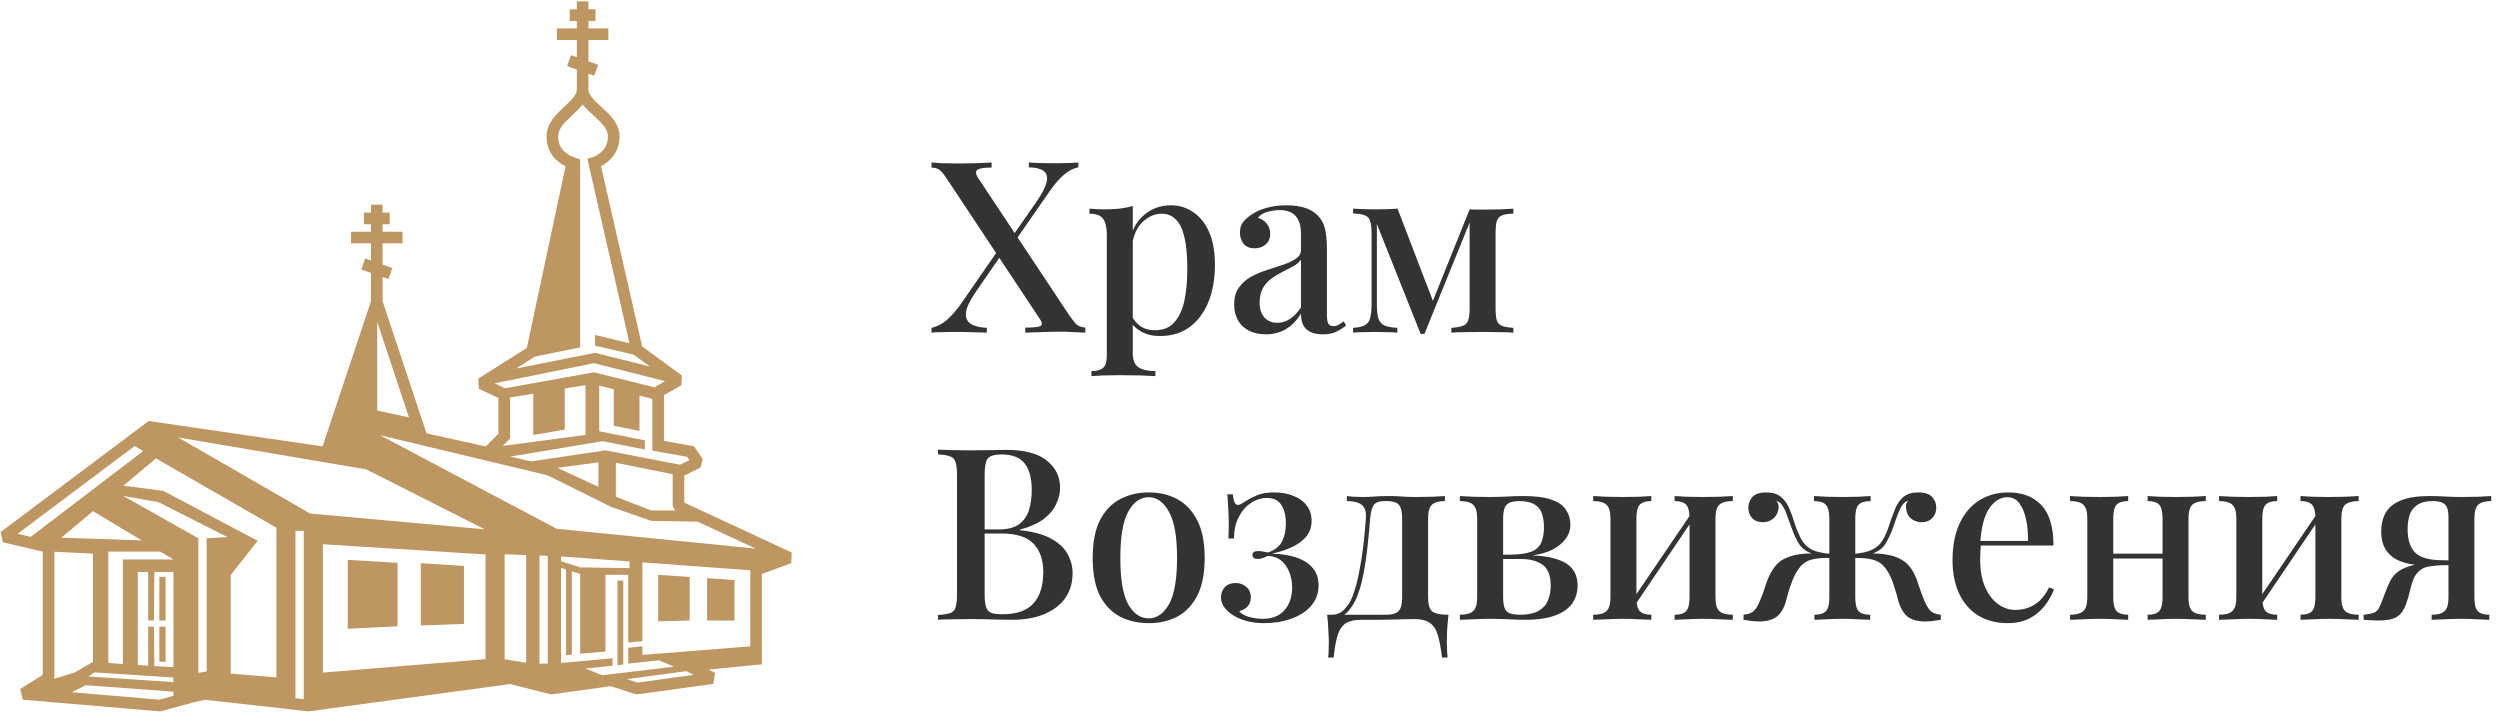
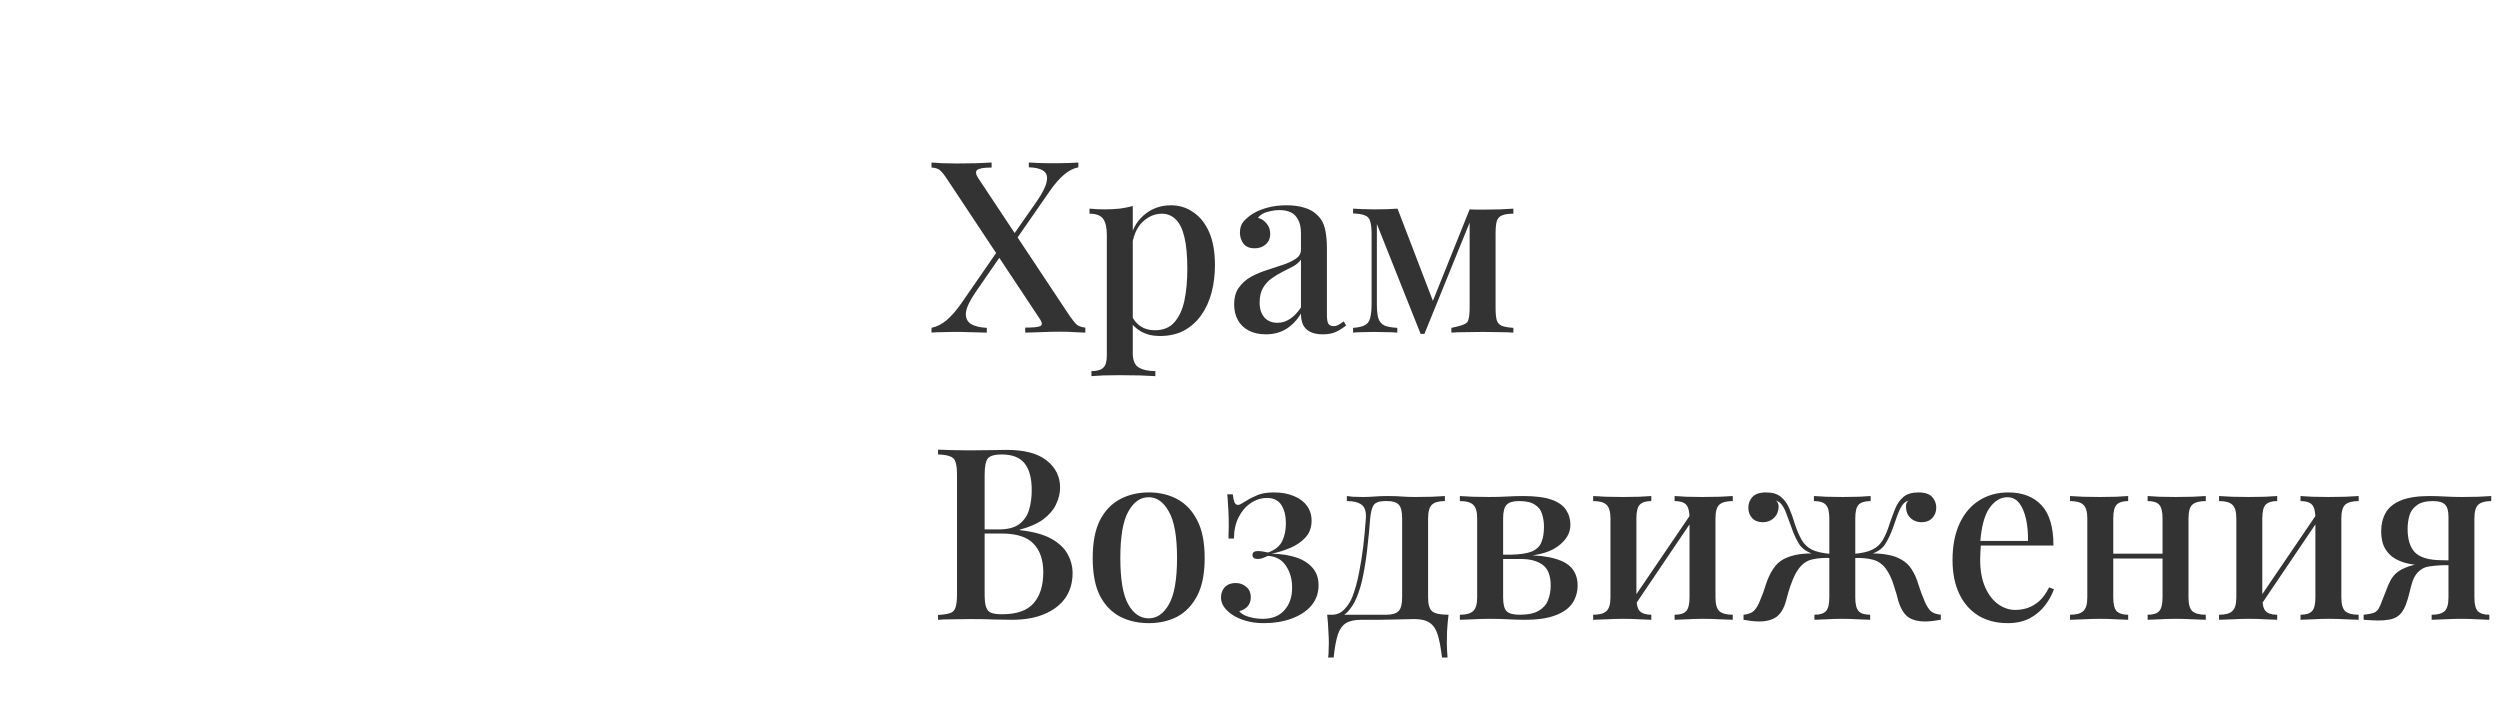
<svg xmlns="http://www.w3.org/2000/svg" width="1306" height="372" viewBox="0 0 1306 372" fill="none">
-   <path d="M518.016 84.896V87.532C513.999 87.532 511.488 87.95 510.484 88.787C509.563 89.54 509.689 90.879 510.86 92.804L558.689 164.862C560.363 167.289 561.702 168.921 562.706 169.758C563.794 170.511 565.217 170.971 566.975 171.139V173.775C565.719 173.691 563.878 173.607 561.451 173.524C559.108 173.356 556.639 173.273 554.045 173.273C550.613 173.273 547.098 173.356 543.5 173.524C539.985 173.607 537.348 173.691 535.591 173.775V171.139C539.608 171.139 542.202 170.887 543.374 170.385C544.546 169.883 544.546 168.712 543.374 166.87L494.917 93.809C493.327 91.382 492.03 89.75 491.026 88.913C490.021 88.076 488.557 87.615 486.632 87.532V84.896C487.971 84.979 489.854 85.105 492.281 85.272C494.792 85.356 497.302 85.398 499.813 85.398C503.412 85.398 506.759 85.356 509.856 85.272C513.036 85.105 515.756 84.979 518.016 84.896ZM523.037 128.331C523.037 128.331 523.121 128.624 523.288 129.21C523.456 129.712 523.623 130.256 523.79 130.842C524.042 131.344 524.167 131.595 524.167 131.595L509.605 152.685C506.508 157.204 504.835 160.803 504.584 163.481C504.416 166.075 505.295 168 507.22 169.255C509.228 170.427 511.99 171.097 515.505 171.264V173.775C514.333 173.691 512.953 173.649 511.362 173.649C509.772 173.566 508.14 173.524 506.467 173.524C504.793 173.44 503.161 173.398 501.571 173.398C500.064 173.398 498.767 173.398 497.679 173.398C495.503 173.398 493.453 173.44 491.528 173.524C489.603 173.524 487.971 173.607 486.632 173.775V171.264C489.394 170.678 492.03 169.339 494.541 167.247C497.051 165.071 499.604 162.142 502.198 158.459L523.037 128.331ZM563.334 84.896V87.406C560.74 87.908 558.229 89.206 555.802 91.298C553.375 93.39 550.99 96.11 548.646 99.458L528.435 128.582C528.435 128.582 528.268 128.038 527.933 126.95C527.682 125.862 527.557 125.318 527.557 125.318L541.491 105.358C544.504 101.006 546.261 97.533 546.763 94.938C547.349 92.344 546.805 90.461 545.131 89.289C543.541 88.118 540.989 87.49 537.474 87.406V84.896C539.064 84.979 540.738 85.063 542.495 85.147C544.253 85.147 545.968 85.189 547.642 85.272C549.4 85.272 550.99 85.272 552.413 85.272C554.672 85.272 556.723 85.23 558.564 85.147C560.489 85.063 562.079 84.979 563.334 84.896ZM591.76 107.618V184.571C591.76 188.253 592.806 190.722 594.898 191.977C596.991 193.233 599.878 193.86 603.56 193.86V196.497C601.636 196.413 598.957 196.287 595.526 196.12C592.095 196.036 588.412 195.995 584.479 195.995C581.717 195.995 578.997 196.036 576.319 196.12C573.641 196.287 571.591 196.413 570.168 196.497V193.86C573.097 193.86 575.148 193.275 576.319 192.103C577.575 191.015 578.202 188.923 578.202 185.826V122.682C578.202 118.916 577.575 116.154 576.319 114.396C575.064 112.555 572.679 111.635 569.164 111.635V108.998C571.842 109.249 574.436 109.375 576.947 109.375C579.709 109.375 582.345 109.249 584.856 108.998C587.366 108.664 589.668 108.203 591.76 107.618ZM611.72 107.241C616.072 107.241 619.964 108.454 623.395 110.881C626.91 113.225 629.672 116.698 631.68 121.301C633.689 125.904 634.693 131.637 634.693 138.499C634.693 143.521 634.107 148.291 632.936 152.81C631.764 157.246 629.965 161.179 627.538 164.611C625.194 167.958 622.223 170.636 618.625 172.645C615.026 174.57 610.758 175.532 605.82 175.532C602.138 175.532 598.874 174.737 596.028 173.147C593.267 171.557 591.3 169.548 590.128 167.121L591.384 165.364C592.471 167.456 593.978 169.172 595.903 170.511C597.911 171.85 600.38 172.519 603.309 172.519C607.661 172.519 611.051 171.139 613.478 168.377C615.988 165.531 617.746 161.723 618.75 156.953C619.755 152.099 620.257 146.617 620.257 140.508C620.257 133.645 619.755 128.122 618.75 123.937C617.746 119.669 616.24 116.572 614.231 114.648C612.222 112.639 609.795 111.635 606.95 111.635C603.184 111.635 599.753 113.141 596.656 116.154C593.643 119.167 591.802 123.686 591.132 129.712L589.877 127.076C590.965 120.799 593.476 115.945 597.409 112.513C601.426 108.998 606.197 107.241 611.72 107.241ZM661.296 174.654C657.781 174.654 654.768 173.984 652.257 172.645C649.747 171.306 647.864 169.465 646.608 167.121C645.353 164.778 644.725 162.1 644.725 159.087C644.725 155.405 645.562 152.434 647.236 150.174C648.91 147.831 651.044 145.948 653.638 144.525C656.316 143.102 659.12 141.931 662.049 141.01C665.062 140.006 667.866 139.085 670.46 138.248C673.138 137.328 675.314 136.281 676.988 135.11C678.745 133.938 679.624 132.39 679.624 130.465V121.929C679.624 118.916 679.122 116.531 678.118 114.773C677.197 112.932 675.9 111.635 674.226 110.881C672.636 110.128 670.711 109.752 668.452 109.752C666.527 109.752 664.476 110.045 662.3 110.63C660.124 111.133 658.409 112.179 657.153 113.769C658.995 114.271 660.501 115.275 661.673 116.782C662.928 118.204 663.556 120.004 663.556 122.18C663.556 124.523 662.761 126.364 661.17 127.703C659.664 129.042 657.739 129.712 655.396 129.712C652.801 129.712 650.877 128.917 649.621 127.327C648.366 125.653 647.738 123.728 647.738 121.552C647.738 119.292 648.282 117.451 649.37 116.028C650.542 114.606 652.048 113.267 653.889 112.011C655.898 110.672 658.451 109.542 661.547 108.622C664.727 107.701 668.242 107.241 672.092 107.241C675.691 107.241 678.787 107.659 681.382 108.496C684.06 109.249 686.278 110.505 688.035 112.262C690.127 114.187 691.508 116.614 692.178 119.543C692.847 122.389 693.182 125.862 693.182 129.963V164.611C693.182 166.703 693.433 168.209 693.935 169.13C694.521 169.967 695.442 170.385 696.697 170.385C697.534 170.385 698.329 170.176 699.082 169.758C699.919 169.339 700.882 168.712 701.97 167.875L703.225 170.009C701.467 171.431 699.668 172.561 697.827 173.398C696.069 174.235 693.81 174.654 691.048 174.654C688.37 174.654 686.194 174.235 684.52 173.398C682.846 172.561 681.591 171.348 680.754 169.758C680.001 168.168 679.624 166.201 679.624 163.857C677.448 167.372 674.854 170.051 671.841 171.892C668.828 173.733 665.313 174.654 661.296 174.654ZM667.322 168.628C669.665 168.628 671.841 167.958 673.85 166.619C675.942 165.28 677.867 163.272 679.624 160.594V135.612C678.704 136.951 677.365 138.123 675.607 139.127C673.85 140.048 671.967 141.01 669.958 142.014C667.949 143.019 666.025 144.19 664.183 145.529C662.426 146.785 660.961 148.417 659.79 150.425C658.618 152.434 658.032 154.986 658.032 158.083C658.032 161.347 658.869 163.941 660.543 165.866C662.217 167.707 664.476 168.628 667.322 168.628ZM790.583 108.998V111.635C787.989 111.635 786.022 111.928 784.683 112.513C783.344 113.016 782.423 114.02 781.921 115.526C781.503 116.949 781.293 119.125 781.293 122.054V160.845C781.293 163.69 781.503 165.866 781.921 167.372C782.423 168.795 783.344 169.758 784.683 170.26C786.022 170.762 787.989 171.097 790.583 171.264V173.775C788.742 173.607 786.398 173.524 783.553 173.524C780.707 173.44 777.778 173.398 774.765 173.398C771.502 173.398 768.363 173.44 765.35 173.524C762.337 173.524 759.952 173.607 758.195 173.775V171.264C760.789 171.097 762.756 170.762 764.095 170.26C765.518 169.758 766.48 168.795 766.982 167.372C767.484 165.866 767.735 163.69 767.735 160.845V116.279L744.135 174.402H742.126L719.279 117.033V158.962C719.279 162.058 719.53 164.485 720.032 166.243C720.618 168 721.664 169.255 723.17 170.009C724.677 170.678 726.936 171.097 729.949 171.264V173.775C728.359 173.607 726.518 173.524 724.426 173.524C722.417 173.44 720.283 173.398 718.023 173.398C716.015 173.398 713.964 173.44 711.872 173.524C709.864 173.524 708.19 173.607 706.851 173.775V171.264C709.529 171.097 711.579 170.636 713.002 169.883C714.425 169.13 715.345 167.875 715.764 166.117C716.266 164.276 716.517 161.807 716.517 158.711V122.305C716.517 119.209 716.266 116.949 715.764 115.526C715.345 114.02 714.425 113.016 713.002 112.513C711.579 111.928 709.529 111.593 706.851 111.509V108.998C708.19 109.082 709.864 109.166 711.872 109.249C713.964 109.333 716.015 109.375 718.023 109.375C722.626 109.375 726.643 109.249 730.075 108.998L749.282 159.087L746.771 161.598L767.735 109.375C768.823 109.375 769.995 109.417 771.25 109.501C772.506 109.501 773.761 109.501 775.017 109.501C778.029 109.501 780.875 109.459 783.553 109.375C786.315 109.208 788.658 109.082 790.583 108.998ZM490.021 234.896C491.946 234.979 494.415 235.063 497.428 235.147C500.525 235.23 503.579 235.272 506.592 235.272C510.609 235.272 514.417 235.23 518.016 235.147C521.698 235.063 524.293 235.021 525.799 235.021C535.172 235.021 542.16 236.862 546.763 240.545C551.45 244.227 553.793 248.956 553.793 254.73C553.793 257.659 553.082 260.589 551.659 263.518C550.32 266.363 548.102 268.958 545.006 271.301C541.909 273.561 537.809 275.36 532.703 276.699V276.95C539.733 277.703 545.257 279.21 549.274 281.469C553.291 283.729 556.137 286.449 557.811 289.629C559.484 292.726 560.321 295.99 560.321 299.421C560.321 304.359 559.066 308.669 556.555 312.351C554.045 315.95 550.404 318.753 545.634 320.762C540.947 322.77 535.298 323.775 528.686 323.775C526.845 323.775 524.042 323.733 520.275 323.649C516.593 323.482 512.116 323.398 506.843 323.398C503.663 323.398 500.525 323.44 497.428 323.524C494.415 323.524 491.946 323.607 490.021 323.775V321.264C492.867 321.097 495.001 320.762 496.424 320.26C497.846 319.758 498.767 318.753 499.185 317.247C499.688 315.741 499.939 313.481 499.939 310.468V248.202C499.939 245.106 499.688 242.846 499.185 241.423C498.767 239.917 497.805 238.913 496.298 238.411C494.875 237.825 492.783 237.49 490.021 237.406V234.896ZM523.163 237.406C519.564 237.406 517.179 238.118 516.007 239.54C514.919 240.963 514.375 243.85 514.375 248.202V310.468C514.375 313.397 514.626 315.615 515.128 317.121C515.631 318.628 516.509 319.632 517.765 320.134C519.104 320.636 521.029 320.887 523.539 320.887C531.072 320.887 536.511 319.004 539.859 315.238C543.29 311.389 545.006 305.949 545.006 298.919C545.006 292.475 543.29 287.495 539.859 283.98C536.511 280.465 530.946 278.708 523.163 278.708H510.986C510.986 278.708 510.986 278.373 510.986 277.703C510.986 276.95 510.986 276.573 510.986 276.573H521.782C526.385 276.573 529.942 275.653 532.452 273.812C534.963 271.887 536.679 269.376 537.599 266.279C538.52 263.099 538.98 259.71 538.98 256.111C538.98 249.918 537.767 245.273 535.34 242.177C532.913 238.996 528.854 237.406 523.163 237.406ZM600.075 257.241C605.682 257.241 610.662 258.413 615.014 260.756C619.366 263.099 622.839 266.782 625.433 271.803C628.027 276.824 629.325 283.394 629.325 291.512C629.325 299.63 628.027 306.2 625.433 311.221C622.839 316.159 619.366 319.799 615.014 322.143C610.662 324.402 605.682 325.532 600.075 325.532C594.551 325.532 589.572 324.402 585.136 322.143C580.701 319.799 577.186 316.159 574.591 311.221C572.08 306.2 570.825 299.63 570.825 291.512C570.825 283.394 572.08 276.824 574.591 271.803C577.186 266.782 580.701 263.099 585.136 260.756C589.572 258.413 594.551 257.241 600.075 257.241ZM600.075 259.752C595.723 259.752 592.166 262.262 589.404 267.284C586.643 272.222 585.262 280.298 585.262 291.512C585.262 302.727 586.643 310.803 589.404 315.741C592.166 320.595 595.723 323.022 600.075 323.022C604.343 323.022 607.858 320.595 610.62 315.741C613.465 310.803 614.888 302.727 614.888 291.512C614.888 280.298 613.465 272.222 610.62 267.284C607.858 262.262 604.343 259.752 600.075 259.752ZM665.592 257.241C669.525 257.241 672.956 257.869 675.886 259.124C678.815 260.296 681.074 261.969 682.665 264.145C684.338 266.321 685.175 268.958 685.175 272.054C685.175 275.569 684.087 278.498 681.911 280.842C679.819 283.101 677.183 284.901 674.003 286.24C670.822 287.579 667.6 288.583 664.336 289.252C669.274 289.336 673.584 290.006 677.267 291.261C680.949 292.516 683.794 294.358 685.803 296.785C687.811 299.128 688.816 302.141 688.816 305.823C688.816 309.84 687.56 313.355 685.05 316.368C682.539 319.297 679.108 321.557 674.756 323.147C670.404 324.737 665.592 325.532 660.319 325.532C656.721 325.532 653.54 325.114 650.778 324.277C648.1 323.524 645.757 322.478 643.749 321.139C641.991 319.967 640.568 318.628 639.48 317.121C638.392 315.615 637.848 313.941 637.848 312.1C637.848 309.924 638.518 308.125 639.857 306.702C641.28 305.279 643.163 304.568 645.506 304.568C647.682 304.568 649.523 305.237 651.03 306.576C652.62 307.832 653.415 309.673 653.415 312.1C653.415 314.025 652.829 315.615 651.657 316.87C650.569 318.042 649.147 318.837 647.389 319.255C648.059 320.343 649.607 321.306 652.034 322.143C654.545 322.896 657.055 323.273 659.566 323.273C664.587 323.273 668.395 321.766 670.99 318.753C673.668 315.741 675.007 311.807 675.007 306.953C675.007 302.517 673.919 298.71 671.743 295.529C669.651 292.349 666.512 290.633 662.328 290.382C661.491 290.801 660.612 291.177 659.692 291.512C658.855 291.847 657.976 292.014 657.055 292.014C655.214 292.014 654.293 291.303 654.293 289.88C654.293 288.541 655.256 287.872 657.181 287.872C658.018 287.872 658.896 287.955 659.817 288.123C660.738 288.29 661.616 288.457 662.453 288.625C666.136 287.286 668.605 285.277 669.86 282.599C671.115 279.921 671.743 276.908 671.743 273.561C671.743 269.46 670.948 266.196 669.358 263.769C667.768 261.342 665.299 260.128 661.951 260.128C658.855 260.128 655.967 261.049 653.289 262.89C650.695 264.648 648.603 267.116 647.012 270.297C645.422 273.477 644.627 277.159 644.627 281.344H641.74C641.907 277.159 641.949 273.602 641.865 270.673C641.782 267.744 641.656 265.275 641.489 263.267C641.405 261.174 641.28 259.501 641.112 258.245H644C644.251 260.086 644.544 261.467 644.878 262.388C645.297 263.308 645.924 263.769 646.761 263.769C647.263 263.769 647.849 263.56 648.519 263.141C649.272 262.723 650.109 262.221 651.03 261.635C652.703 260.547 654.67 259.542 656.93 258.622C659.189 257.701 662.077 257.241 665.592 257.241ZM754.822 259.124V261.76C751.642 261.76 749.382 262.388 748.043 263.643C746.704 264.899 746.034 267.284 746.034 270.799V312.1C746.034 315.615 746.704 318 748.043 319.255C749.466 320.511 752.353 321.139 756.705 321.139C756.37 324.068 756.119 326.871 755.952 329.549C755.868 332.228 755.826 334.278 755.826 335.701C755.826 337.207 755.868 338.63 755.952 339.969C756.035 341.392 756.119 342.563 756.203 343.484H753.316C752.73 338.546 751.977 334.571 751.056 331.558C750.135 328.629 748.713 326.537 746.788 325.281C744.947 324.026 742.268 323.398 738.753 323.398C736.745 323.398 734.862 323.44 733.104 323.524C731.431 323.524 729.589 323.566 727.581 323.649C725.572 323.649 723.271 323.691 720.676 323.775C718.082 323.775 714.944 323.775 711.261 323.775C707.746 323.775 705.026 324.361 703.101 325.532C701.176 326.788 699.754 328.838 698.833 331.684C697.913 334.613 697.201 338.546 696.699 343.484H693.812C693.979 342.563 694.063 341.392 694.063 339.969C694.146 338.63 694.188 337.207 694.188 335.701C694.188 334.278 694.105 332.228 693.937 329.549C693.854 326.871 693.644 324.068 693.31 321.139H724.191C727.204 321.139 729.338 320.511 730.594 319.255C731.849 318 732.477 315.615 732.477 312.1V270.799C732.477 267.284 731.891 264.899 730.719 263.643C729.547 262.388 727.539 261.76 724.693 261.76H723.564C720.634 261.76 718.668 262.43 717.663 263.769C716.743 265.024 716.115 267.367 715.78 270.799C715.446 275.485 714.985 280.339 714.4 285.361C713.897 290.299 713.186 295.111 712.265 299.797C711.429 304.4 710.215 308.585 708.625 312.351C707.537 314.945 706.114 317.247 704.357 319.255C702.683 321.18 700.465 322.352 697.703 322.77L695.695 321.139C698.373 321.139 700.591 320.176 702.348 318.251C704.189 316.326 705.57 314.15 706.491 311.723C707.914 308.041 709.043 303.982 709.88 299.546C710.801 295.111 711.554 290.466 712.14 285.612C712.726 280.674 713.186 275.737 713.521 270.799C713.772 267.284 713.019 264.899 711.261 263.643C709.587 262.388 707.035 261.76 703.603 261.76V259.124C704.273 259.208 705.319 259.333 706.742 259.501C708.248 259.584 710.006 259.626 712.014 259.626C714.023 259.626 716.073 259.542 718.166 259.375C720.258 259.208 722.559 259.124 725.07 259.124C727.748 259.124 730.133 259.208 732.226 259.375C734.318 259.542 736.745 259.626 739.507 259.626C742.352 259.626 745.239 259.584 748.169 259.501C751.098 259.333 753.316 259.208 754.822 259.124ZM795.649 259.124C801.926 259.124 806.864 259.752 810.463 261.007C814.061 262.262 816.614 264.062 818.12 266.405C819.627 268.665 820.38 271.259 820.38 274.188C820.38 278.624 818.037 282.474 813.35 285.738C808.663 289.001 801.508 290.633 791.883 290.633C791.883 290.633 791.674 290.592 791.256 290.508C790.837 290.34 790.377 290.173 789.875 290.006C789.456 289.838 789.247 289.755 789.247 289.755C794.018 289.671 797.658 289.127 800.169 288.123C802.679 287.035 804.353 285.445 805.19 283.352C806.111 281.176 806.571 278.498 806.571 275.318C806.571 272.807 806.236 270.548 805.567 268.539C804.981 266.447 803.726 264.815 801.801 263.643C799.96 262.388 797.198 261.76 793.515 261.76C790.503 261.76 788.368 262.388 787.113 263.643C785.858 264.899 785.23 267.284 785.23 270.799V312.1C785.23 315.699 785.858 318.126 787.113 319.381C788.368 320.553 790.628 321.139 793.892 321.139C798.244 321.139 801.592 320.427 803.935 319.004C806.278 317.582 807.868 315.741 808.705 313.481C809.626 311.138 810.086 308.627 810.086 305.949C810.086 300.676 808.663 297.036 805.818 295.027C803.056 293.019 799.29 292.014 794.52 292.014H776.945C776.945 292.014 776.945 291.638 776.945 290.884C776.945 290.131 776.945 289.755 776.945 289.755H794.645L796.026 290.006C802.889 290.006 808.37 290.633 812.471 291.889C816.572 293.06 819.543 294.818 821.384 297.161C823.225 299.505 824.146 302.392 824.146 305.823C824.146 309.171 823.267 312.226 821.51 314.987C819.752 317.665 816.823 319.799 812.722 321.39C808.705 322.98 803.307 323.775 796.528 323.775C793.934 323.775 791.088 323.691 787.992 323.524C784.895 323.356 781.673 323.273 778.326 323.273C775.564 323.273 772.635 323.356 769.538 323.524C766.442 323.607 764.14 323.691 762.634 323.775V321.139C765.898 321.139 768.199 320.511 769.538 319.255C770.961 318 771.672 315.615 771.672 312.1V270.799C771.672 267.284 770.961 264.899 769.538 263.643C768.199 262.388 765.898 261.76 762.634 261.76V259.124C764.14 259.208 766.4 259.333 769.413 259.501C772.425 259.584 775.313 259.626 778.075 259.626C781.338 259.626 784.477 259.542 787.49 259.375C790.586 259.208 793.306 259.124 795.649 259.124ZM905.203 259.124V261.76C901.939 261.76 899.596 262.388 898.173 263.643C896.834 264.899 896.164 267.284 896.164 270.799V312.1C896.164 315.615 896.834 318 898.173 319.255C899.596 320.511 901.939 321.139 905.203 321.139V323.775C903.78 323.691 901.562 323.607 898.549 323.524C895.537 323.356 892.566 323.273 889.636 323.273C886.791 323.273 883.945 323.356 881.1 323.524C878.338 323.607 876.246 323.691 874.823 323.775V321.139C877.669 321.139 879.677 320.511 880.849 319.255C882.021 318 882.606 315.615 882.606 312.1V270.799C882.606 267.284 882.021 264.899 880.849 263.643C879.677 262.388 877.669 261.76 874.823 261.76V259.124C876.246 259.208 878.296 259.333 880.974 259.501C883.736 259.584 886.54 259.626 889.385 259.626C892.314 259.626 895.285 259.584 898.298 259.501C901.395 259.333 903.696 259.208 905.203 259.124ZM862.646 259.124V261.76C859.884 261.76 857.876 262.388 856.621 263.643C855.449 264.899 854.863 267.284 854.863 270.799V312.1C854.863 315.615 855.449 318 856.621 319.255C857.876 320.511 859.884 321.139 862.646 321.139V323.775C861.307 323.691 859.257 323.607 856.495 323.524C853.817 323.356 851.013 323.273 848.084 323.273C845.239 323.273 842.268 323.356 839.171 323.524C836.075 323.607 833.773 323.691 832.267 323.775V321.139C835.531 321.139 837.832 320.511 839.171 319.255C840.594 318 841.305 315.615 841.305 312.1V270.799C841.305 267.284 840.594 264.899 839.171 263.643C837.832 262.388 835.531 261.76 832.267 261.76V259.124C833.773 259.208 836.033 259.333 839.046 259.501C842.058 259.584 844.988 259.626 847.833 259.626C850.762 259.626 853.608 259.584 856.369 259.501C859.215 259.333 861.307 259.208 862.646 259.124ZM883.987 267.535L885.996 268.916L853.106 317.624L850.971 316.117L883.987 267.535ZM1002.08 257.241C1005.52 257.241 1007.94 258.036 1009.36 259.626C1010.79 261.216 1011.5 263.057 1011.5 265.15C1011.5 267.409 1010.79 269.25 1009.36 270.673C1008.03 272.096 1006.18 272.807 1003.84 272.807C1002.33 272.807 1000.95 272.473 999.699 271.803C998.443 271.134 997.439 270.171 996.686 268.916C996.016 267.66 995.682 266.154 995.682 264.396C995.682 263.894 995.765 263.392 995.933 262.89C996.184 262.304 996.56 261.844 997.062 261.509C995.723 261.844 994.594 262.681 993.673 264.02C992.836 265.275 992.041 266.907 991.288 268.916C990.618 270.841 989.823 273.1 988.903 275.695C987.731 278.959 986.35 281.846 984.76 284.357C983.17 286.784 980.534 288.541 976.851 289.629L976.726 289.127C980.073 289.043 983.086 289.252 985.764 289.755C988.526 290.173 990.995 291.01 993.171 292.265C995.347 293.437 997.146 295.111 998.569 297.287C1000.08 299.546 1001.29 302.266 1002.21 305.447C1003.21 308.543 1004.3 311.472 1005.47 314.234C1006.39 316.326 1007.4 317.958 1008.49 319.13C1009.66 320.218 1011.46 320.887 1013.88 321.139V323.775C1012.46 324.026 1011.04 324.235 1009.62 324.402C1008.28 324.57 1006.98 324.654 1005.72 324.654C1001.87 324.654 998.862 323.858 996.686 322.268C994.51 320.595 992.836 317.791 991.664 313.857C991.162 311.682 990.367 308.962 989.279 305.698C988.275 302.35 986.894 299.463 985.137 297.036C983.295 294.609 981.036 293.06 978.358 292.391C975.68 291.638 972.248 291.345 968.064 291.512V289.378C972.416 289.043 975.763 288.29 978.107 287.118C980.534 285.947 982.375 284.231 983.63 281.971C984.969 279.712 986.141 276.908 987.145 273.561C988.066 270.882 989.028 268.288 990.032 265.777C991.037 263.267 992.459 261.216 994.301 259.626C996.226 258.036 998.82 257.241 1002.08 257.241ZM922.62 257.241C925.967 257.241 928.562 258.036 930.403 259.626C932.328 261.216 933.793 263.267 934.797 265.777C935.885 268.288 936.805 270.882 937.559 273.561C938.647 276.824 939.818 279.586 941.074 281.846C942.329 284.106 944.128 285.863 946.472 287.118C948.899 288.29 952.288 289.043 956.64 289.378V291.512C952.79 291.345 949.443 291.596 946.597 292.265C943.835 292.935 941.534 294.525 939.693 297.036C938.521 298.626 937.475 300.551 936.554 302.81C935.634 305.07 934.881 307.204 934.295 309.213C933.793 311.221 933.374 312.769 933.039 313.857C931.951 317.791 930.278 320.595 928.018 322.268C925.758 323.858 922.745 324.654 918.979 324.654C917.724 324.654 916.385 324.57 914.962 324.402C913.623 324.235 912.242 324.026 910.82 323.775V321.139C913.247 320.887 915.046 320.218 916.218 319.13C917.389 317.958 918.394 316.326 919.23 314.234C920.486 311.389 921.574 308.418 922.494 305.321C923.499 302.225 924.754 299.546 926.26 297.287C927.767 294.943 929.65 293.186 931.91 292.014C934.253 290.843 936.764 290.048 939.442 289.629C942.203 289.211 945.049 289.043 947.978 289.127V289.629C944.212 288.541 941.534 286.784 939.944 284.357C938.354 281.846 937.015 278.959 935.927 275.695C935.006 273.184 934.169 270.924 933.416 268.916C932.746 266.907 931.951 265.275 931.031 264.02C930.194 262.681 929.064 261.844 927.641 261.509C928.227 261.844 928.604 262.304 928.771 262.89C929.022 263.392 929.148 263.894 929.148 264.396C929.148 266.154 928.771 267.66 928.018 268.916C927.265 270.171 926.26 271.134 925.005 271.803C923.75 272.473 922.369 272.807 920.862 272.807C918.519 272.807 916.678 272.096 915.339 270.673C914 269.25 913.33 267.409 913.33 265.15C913.33 263.057 914.042 261.216 915.464 259.626C916.887 258.036 919.272 257.241 922.62 257.241ZM977.228 259.124V261.76C974.299 261.76 972.206 262.388 970.951 263.643C969.779 264.899 969.194 267.284 969.194 270.799V312.1C969.194 315.615 969.779 318 970.951 319.255C972.123 320.511 974.131 321.139 976.977 321.139V323.775C975.554 323.691 973.42 323.607 970.574 323.524C967.813 323.356 965.051 323.273 962.289 323.273C959.611 323.273 956.849 323.356 954.004 323.524C951.242 323.607 949.192 323.691 947.853 323.775V321.139C950.698 321.139 952.707 320.511 953.878 319.255C955.05 318 955.636 315.615 955.636 312.1V270.799C955.636 267.284 955.008 264.899 953.753 263.643C952.581 262.388 950.531 261.76 947.601 261.76V259.124C949.024 259.208 951.158 259.333 954.004 259.501C956.933 259.584 959.778 259.626 962.54 259.626C965.386 259.626 968.189 259.584 970.951 259.501C973.713 259.333 975.805 259.208 977.228 259.124ZM1049.13 257.241C1056.49 257.241 1062.27 259.459 1066.45 263.894C1070.64 268.33 1072.73 275.36 1072.73 284.984H1029.42L1029.17 282.599H1059.42C1059.51 278.498 1059.17 274.732 1058.42 271.301C1057.66 267.786 1056.49 264.982 1054.9 262.89C1053.31 260.798 1051.22 259.752 1048.63 259.752C1045.03 259.752 1041.89 261.677 1039.21 265.526C1036.62 269.292 1035.03 275.36 1034.44 283.729L1034.82 284.357C1034.73 285.528 1034.65 286.825 1034.57 288.248C1034.48 289.587 1034.44 290.926 1034.44 292.265C1034.44 298.04 1035.32 302.894 1037.08 306.827C1038.83 310.761 1041.14 313.732 1043.98 315.741C1046.83 317.665 1049.71 318.628 1052.64 318.628C1054.9 318.628 1057.08 318.293 1059.17 317.624C1061.35 316.87 1063.4 315.657 1065.32 313.983C1067.25 312.226 1068.96 309.84 1070.47 306.827L1072.98 307.832C1071.98 310.677 1070.43 313.481 1068.34 316.243C1066.24 319.004 1063.56 321.264 1060.3 323.022C1057.04 324.695 1053.23 325.532 1048.88 325.532C1043.02 325.532 1037.91 324.235 1033.56 321.641C1029.21 318.963 1025.86 315.155 1023.52 310.217C1021.18 305.279 1020 299.421 1020 292.642C1020 285.194 1021.22 278.833 1023.64 273.561C1026.07 268.288 1029.46 264.271 1033.81 261.509C1038.25 258.664 1043.35 257.241 1049.13 257.241ZM1152.3 259.124V261.76C1149.04 261.76 1146.7 262.388 1145.27 263.643C1143.93 264.899 1143.27 267.284 1143.27 270.799V312.1C1143.27 315.615 1143.93 318 1145.27 319.255C1146.7 320.511 1149.04 321.139 1152.3 321.139V323.775C1150.88 323.691 1148.66 323.607 1145.65 323.524C1142.64 323.356 1139.67 323.273 1136.74 323.273C1133.89 323.273 1131.05 323.356 1128.2 323.524C1125.44 323.607 1123.35 323.691 1121.92 323.775V321.139C1124.77 321.139 1126.78 320.511 1127.95 319.255C1129.12 318 1129.71 315.615 1129.71 312.1V270.799C1129.71 267.284 1129.12 264.899 1127.95 263.643C1126.78 262.388 1124.77 261.76 1121.92 261.76V259.124C1123.35 259.208 1125.4 259.333 1128.08 259.501C1130.84 259.584 1133.64 259.626 1136.49 259.626C1139.42 259.626 1142.39 259.584 1145.4 259.501C1148.5 259.333 1150.8 259.208 1152.3 259.124ZM1111.76 259.124V261.76C1108.99 261.76 1106.99 262.388 1105.73 263.643C1104.56 264.899 1103.97 267.284 1103.97 270.799V312.1C1103.97 315.615 1104.56 318 1105.73 319.255C1106.99 320.511 1108.99 321.139 1111.76 321.139V323.775C1110.42 323.691 1108.37 323.607 1105.6 323.524C1102.93 323.356 1100.12 323.273 1097.19 323.273C1094.35 323.273 1091.38 323.356 1088.28 323.524C1085.18 323.607 1082.88 323.691 1081.38 323.775V321.139C1084.64 321.139 1086.94 320.511 1088.28 319.255C1089.7 318 1090.41 315.615 1090.41 312.1V270.799C1090.41 267.284 1089.7 264.899 1088.28 263.643C1086.94 262.388 1084.64 261.76 1081.38 261.76V259.124C1082.88 259.208 1085.14 259.333 1088.16 259.501C1091.17 259.584 1094.1 259.626 1096.94 259.626C1099.87 259.626 1102.72 259.584 1105.48 259.501C1108.32 259.333 1110.42 259.208 1111.76 259.124ZM1134.23 289.252V291.763H1098.83V289.252H1134.23ZM1232.16 259.124V261.76C1228.9 261.76 1226.55 262.388 1225.13 263.643C1223.79 264.899 1223.12 267.284 1223.12 270.799V312.1C1223.12 315.615 1223.79 318 1225.13 319.255C1226.55 320.511 1228.9 321.139 1232.16 321.139V323.775C1230.74 323.691 1228.52 323.607 1225.51 323.524C1222.49 323.356 1219.52 323.273 1216.59 323.273C1213.75 323.273 1210.9 323.356 1208.06 323.524C1205.29 323.607 1203.2 323.691 1201.78 323.775V321.139C1204.63 321.139 1206.63 320.511 1207.81 319.255C1208.98 318 1209.56 315.615 1209.56 312.1V270.799C1209.56 267.284 1208.98 264.899 1207.81 263.643C1206.63 262.388 1204.63 261.76 1201.78 261.76V259.124C1203.2 259.208 1205.25 259.333 1207.93 259.501C1210.69 259.584 1213.5 259.626 1216.34 259.626C1219.27 259.626 1222.24 259.584 1225.25 259.501C1228.35 259.333 1230.65 259.208 1232.16 259.124ZM1189.6 259.124V261.76C1186.84 261.76 1184.83 262.388 1183.58 263.643C1182.41 264.899 1181.82 267.284 1181.82 270.799V312.1C1181.82 315.615 1182.41 318 1183.58 319.255C1184.83 320.511 1186.84 321.139 1189.6 321.139V323.775C1188.26 323.691 1186.21 323.607 1183.45 323.524C1180.77 323.356 1177.97 323.273 1175.04 323.273C1172.2 323.273 1169.22 323.356 1166.13 323.524C1163.03 323.607 1160.73 323.691 1159.22 323.775V321.139C1162.49 321.139 1164.79 320.511 1166.13 319.255C1167.55 318 1168.26 315.615 1168.26 312.1V270.799C1168.26 267.284 1167.55 264.899 1166.13 263.643C1164.79 262.388 1162.49 261.76 1159.22 261.76V259.124C1160.73 259.208 1162.99 259.333 1166 259.501C1169.01 259.584 1171.94 259.626 1174.79 259.626C1177.72 259.626 1180.56 259.584 1183.33 259.501C1186.17 259.333 1188.26 259.208 1189.6 259.124ZM1210.94 267.535L1212.95 268.916L1180.06 317.624L1177.93 316.117L1210.94 267.535ZM1301.42 259.124V261.76C1298.33 261.76 1296.07 262.388 1294.64 263.643C1293.3 264.899 1292.63 267.284 1292.63 270.799V312.1C1292.63 315.615 1293.22 318 1294.39 319.255C1295.65 320.511 1297.66 321.139 1300.42 321.139V323.775C1299.08 323.691 1297.03 323.607 1294.27 323.524C1291.59 323.356 1288.79 323.273 1285.86 323.273C1283.01 323.273 1280.08 323.356 1277.07 323.524C1274.06 323.607 1271.8 323.691 1270.29 323.775V321.139C1273.47 321.139 1275.73 320.511 1277.07 319.255C1278.41 318 1279.08 315.615 1279.08 312.1V269.92C1279.08 266.907 1278.49 264.815 1277.32 263.643C1276.15 262.388 1274.06 261.76 1271.04 261.76C1267.36 261.76 1264.56 262.472 1262.63 263.894C1260.71 265.233 1259.41 266.991 1258.74 269.167C1258.07 271.343 1257.74 273.728 1257.74 276.322C1257.74 281.762 1258.99 285.821 1261.5 288.499C1264.1 291.177 1268.62 292.558 1275.06 292.642C1276.98 292.726 1278.91 292.767 1280.83 292.767C1282.84 292.767 1284.77 292.767 1286.61 292.767L1286.86 295.153C1282.76 295.153 1279.16 295.195 1276.06 295.278C1273.05 295.362 1270.62 295.404 1268.78 295.404C1263.51 295.404 1259.24 294.902 1255.98 293.897C1252.71 292.893 1250.2 291.512 1248.45 289.755C1246.69 287.997 1245.48 286.072 1244.81 283.98C1244.22 281.888 1243.93 279.754 1243.93 277.578C1243.93 273.979 1244.68 270.799 1246.19 268.037C1247.69 265.275 1250.29 263.099 1253.97 261.509C1257.74 259.919 1262.84 259.124 1269.29 259.124C1271.8 259.124 1274.43 259.208 1277.19 259.375C1280.04 259.542 1283.01 259.626 1286.11 259.626C1288.95 259.626 1291.84 259.584 1294.77 259.501C1297.78 259.333 1300 259.208 1301.42 259.124ZM1275.56 294.023V295.278C1273.39 295.362 1271.21 295.571 1269.03 295.906C1266.94 296.157 1265.1 297.036 1263.51 298.542C1262.26 299.714 1261.25 301.262 1260.5 303.187C1259.83 305.112 1259.24 307.204 1258.74 309.464C1258.24 311.64 1257.57 313.857 1256.73 316.117C1255.64 318.963 1254.1 321.013 1252.09 322.268C1250.08 323.524 1246.81 324.151 1242.3 324.151C1241.21 324.151 1240.04 324.11 1238.78 324.026C1237.52 323.942 1236.19 323.858 1234.76 323.775V321.139C1237.11 320.887 1238.86 320.553 1240.04 320.134C1241.21 319.632 1242.04 318.921 1242.55 318C1243.13 316.996 1243.72 315.699 1244.3 314.109C1245.64 310.677 1246.69 307.999 1247.44 306.074C1248.28 304.066 1249.12 302.517 1249.95 301.429C1250.79 300.258 1251.84 299.253 1253.09 298.417C1254.01 297.747 1255.1 297.161 1256.36 296.659C1257.61 296.073 1259.12 295.571 1260.87 295.153C1262.63 294.734 1264.72 294.441 1267.15 294.274C1269.58 294.023 1272.38 293.939 1275.56 294.023Z" fill="#333333" />
+   <path d="M518.016 84.896V87.532C513.999 87.532 511.488 87.95 510.484 88.787C509.563 89.54 509.689 90.879 510.86 92.804L558.689 164.862C560.363 167.289 561.702 168.921 562.706 169.758C563.794 170.511 565.217 170.971 566.975 171.139V173.775C565.719 173.691 563.878 173.607 561.451 173.524C559.108 173.356 556.639 173.273 554.045 173.273C550.613 173.273 547.098 173.356 543.5 173.524C539.985 173.607 537.348 173.691 535.591 173.775V171.139C539.608 171.139 542.202 170.887 543.374 170.385C544.546 169.883 544.546 168.712 543.374 166.87L494.917 93.809C493.327 91.382 492.03 89.75 491.026 88.913C490.021 88.076 488.557 87.615 486.632 87.532V84.896C487.971 84.979 489.854 85.105 492.281 85.272C494.792 85.356 497.302 85.398 499.813 85.398C503.412 85.398 506.759 85.356 509.856 85.272C513.036 85.105 515.756 84.979 518.016 84.896ZM523.037 128.331C523.037 128.331 523.121 128.624 523.288 129.21C523.456 129.712 523.623 130.256 523.79 130.842C524.042 131.344 524.167 131.595 524.167 131.595L509.605 152.685C506.508 157.204 504.835 160.803 504.584 163.481C504.416 166.075 505.295 168 507.22 169.255C509.228 170.427 511.99 171.097 515.505 171.264V173.775C514.333 173.691 512.953 173.649 511.362 173.649C509.772 173.566 508.14 173.524 506.467 173.524C504.793 173.44 503.161 173.398 501.571 173.398C500.064 173.398 498.767 173.398 497.679 173.398C495.503 173.398 493.453 173.44 491.528 173.524C489.603 173.524 487.971 173.607 486.632 173.775V171.264C489.394 170.678 492.03 169.339 494.541 167.247C497.051 165.071 499.604 162.142 502.198 158.459L523.037 128.331ZM563.334 84.896V87.406C560.74 87.908 558.229 89.206 555.802 91.298C553.375 93.39 550.99 96.11 548.646 99.458L528.435 128.582C528.435 128.582 528.268 128.038 527.933 126.95C527.682 125.862 527.557 125.318 527.557 125.318L541.491 105.358C544.504 101.006 546.261 97.533 546.763 94.938C547.349 92.344 546.805 90.461 545.131 89.289C543.541 88.118 540.989 87.49 537.474 87.406V84.896C539.064 84.979 540.738 85.063 542.495 85.147C544.253 85.147 545.968 85.189 547.642 85.272C549.4 85.272 550.99 85.272 552.413 85.272C554.672 85.272 556.723 85.23 558.564 85.147C560.489 85.063 562.079 84.979 563.334 84.896ZM591.76 107.618V184.571C591.76 188.253 592.806 190.722 594.898 191.977C596.991 193.233 599.878 193.86 603.56 193.86V196.497C601.636 196.413 598.957 196.287 595.526 196.12C592.095 196.036 588.412 195.995 584.479 195.995C581.717 195.995 578.997 196.036 576.319 196.12C573.641 196.287 571.591 196.413 570.168 196.497V193.86C573.097 193.86 575.148 193.275 576.319 192.103C577.575 191.015 578.202 188.923 578.202 185.826V122.682C578.202 118.916 577.575 116.154 576.319 114.396C575.064 112.555 572.679 111.635 569.164 111.635V108.998C571.842 109.249 574.436 109.375 576.947 109.375C579.709 109.375 582.345 109.249 584.856 108.998C587.366 108.664 589.668 108.203 591.76 107.618ZM611.72 107.241C616.072 107.241 619.964 108.454 623.395 110.881C626.91 113.225 629.672 116.698 631.68 121.301C633.689 125.904 634.693 131.637 634.693 138.499C634.693 143.521 634.107 148.291 632.936 152.81C631.764 157.246 629.965 161.179 627.538 164.611C625.194 167.958 622.223 170.636 618.625 172.645C615.026 174.57 610.758 175.532 605.82 175.532C602.138 175.532 598.874 174.737 596.028 173.147C593.267 171.557 591.3 169.548 590.128 167.121L591.384 165.364C592.471 167.456 593.978 169.172 595.903 170.511C597.911 171.85 600.38 172.519 603.309 172.519C607.661 172.519 611.051 171.139 613.478 168.377C615.988 165.531 617.746 161.723 618.75 156.953C619.755 152.099 620.257 146.617 620.257 140.508C620.257 133.645 619.755 128.122 618.75 123.937C617.746 119.669 616.24 116.572 614.231 114.648C612.222 112.639 609.795 111.635 606.95 111.635C603.184 111.635 599.753 113.141 596.656 116.154C593.643 119.167 591.802 123.686 591.132 129.712L589.877 127.076C590.965 120.799 593.476 115.945 597.409 112.513C601.426 108.998 606.197 107.241 611.72 107.241ZM661.296 174.654C657.781 174.654 654.768 173.984 652.257 172.645C649.747 171.306 647.864 169.465 646.608 167.121C645.353 164.778 644.725 162.1 644.725 159.087C644.725 155.405 645.562 152.434 647.236 150.174C648.91 147.831 651.044 145.948 653.638 144.525C656.316 143.102 659.12 141.931 662.049 141.01C665.062 140.006 667.866 139.085 670.46 138.248C673.138 137.328 675.314 136.281 676.988 135.11C678.745 133.938 679.624 132.39 679.624 130.465V121.929C679.624 118.916 679.122 116.531 678.118 114.773C677.197 112.932 675.9 111.635 674.226 110.881C672.636 110.128 670.711 109.752 668.452 109.752C666.527 109.752 664.476 110.045 662.3 110.63C660.124 111.133 658.409 112.179 657.153 113.769C658.995 114.271 660.501 115.275 661.673 116.782C662.928 118.204 663.556 120.004 663.556 122.18C663.556 124.523 662.761 126.364 661.17 127.703C659.664 129.042 657.739 129.712 655.396 129.712C652.801 129.712 650.877 128.917 649.621 127.327C648.366 125.653 647.738 123.728 647.738 121.552C647.738 119.292 648.282 117.451 649.37 116.028C650.542 114.606 652.048 113.267 653.889 112.011C655.898 110.672 658.451 109.542 661.547 108.622C664.727 107.701 668.242 107.241 672.092 107.241C675.691 107.241 678.787 107.659 681.382 108.496C684.06 109.249 686.278 110.505 688.035 112.262C690.127 114.187 691.508 116.614 692.178 119.543C692.847 122.389 693.182 125.862 693.182 129.963V164.611C693.182 166.703 693.433 168.209 693.935 169.13C694.521 169.967 695.442 170.385 696.697 170.385C697.534 170.385 698.329 170.176 699.082 169.758C699.919 169.339 700.882 168.712 701.97 167.875L703.225 170.009C701.467 171.431 699.668 172.561 697.827 173.398C696.069 174.235 693.81 174.654 691.048 174.654C688.37 174.654 686.194 174.235 684.52 173.398C682.846 172.561 681.591 171.348 680.754 169.758C680.001 168.168 679.624 166.201 679.624 163.857C677.448 167.372 674.854 170.051 671.841 171.892C668.828 173.733 665.313 174.654 661.296 174.654ZM667.322 168.628C669.665 168.628 671.841 167.958 673.85 166.619C675.942 165.28 677.867 163.272 679.624 160.594V135.612C678.704 136.951 677.365 138.123 675.607 139.127C673.85 140.048 671.967 141.01 669.958 142.014C667.949 143.019 666.025 144.19 664.183 145.529C662.426 146.785 660.961 148.417 659.79 150.425C658.618 152.434 658.032 154.986 658.032 158.083C658.032 161.347 658.869 163.941 660.543 165.866C662.217 167.707 664.476 168.628 667.322 168.628ZM790.583 108.998V111.635C787.989 111.635 786.022 111.928 784.683 112.513C783.344 113.016 782.423 114.02 781.921 115.526C781.503 116.949 781.293 119.125 781.293 122.054V160.845C781.293 163.69 781.503 165.866 781.921 167.372C782.423 168.795 783.344 169.758 784.683 170.26C786.022 170.762 787.989 171.097 790.583 171.264V173.775C788.742 173.607 786.398 173.524 783.553 173.524C780.707 173.44 777.778 173.398 774.765 173.398C771.502 173.398 768.363 173.44 765.35 173.524C762.337 173.524 759.952 173.607 758.195 173.775V171.264C765.518 169.758 766.48 168.795 766.982 167.372C767.484 165.866 767.735 163.69 767.735 160.845V116.279L744.135 174.402H742.126L719.279 117.033V158.962C719.279 162.058 719.53 164.485 720.032 166.243C720.618 168 721.664 169.255 723.17 170.009C724.677 170.678 726.936 171.097 729.949 171.264V173.775C728.359 173.607 726.518 173.524 724.426 173.524C722.417 173.44 720.283 173.398 718.023 173.398C716.015 173.398 713.964 173.44 711.872 173.524C709.864 173.524 708.19 173.607 706.851 173.775V171.264C709.529 171.097 711.579 170.636 713.002 169.883C714.425 169.13 715.345 167.875 715.764 166.117C716.266 164.276 716.517 161.807 716.517 158.711V122.305C716.517 119.209 716.266 116.949 715.764 115.526C715.345 114.02 714.425 113.016 713.002 112.513C711.579 111.928 709.529 111.593 706.851 111.509V108.998C708.19 109.082 709.864 109.166 711.872 109.249C713.964 109.333 716.015 109.375 718.023 109.375C722.626 109.375 726.643 109.249 730.075 108.998L749.282 159.087L746.771 161.598L767.735 109.375C768.823 109.375 769.995 109.417 771.25 109.501C772.506 109.501 773.761 109.501 775.017 109.501C778.029 109.501 780.875 109.459 783.553 109.375C786.315 109.208 788.658 109.082 790.583 108.998ZM490.021 234.896C491.946 234.979 494.415 235.063 497.428 235.147C500.525 235.23 503.579 235.272 506.592 235.272C510.609 235.272 514.417 235.23 518.016 235.147C521.698 235.063 524.293 235.021 525.799 235.021C535.172 235.021 542.16 236.862 546.763 240.545C551.45 244.227 553.793 248.956 553.793 254.73C553.793 257.659 553.082 260.589 551.659 263.518C550.32 266.363 548.102 268.958 545.006 271.301C541.909 273.561 537.809 275.36 532.703 276.699V276.95C539.733 277.703 545.257 279.21 549.274 281.469C553.291 283.729 556.137 286.449 557.811 289.629C559.484 292.726 560.321 295.99 560.321 299.421C560.321 304.359 559.066 308.669 556.555 312.351C554.045 315.95 550.404 318.753 545.634 320.762C540.947 322.77 535.298 323.775 528.686 323.775C526.845 323.775 524.042 323.733 520.275 323.649C516.593 323.482 512.116 323.398 506.843 323.398C503.663 323.398 500.525 323.44 497.428 323.524C494.415 323.524 491.946 323.607 490.021 323.775V321.264C492.867 321.097 495.001 320.762 496.424 320.26C497.846 319.758 498.767 318.753 499.185 317.247C499.688 315.741 499.939 313.481 499.939 310.468V248.202C499.939 245.106 499.688 242.846 499.185 241.423C498.767 239.917 497.805 238.913 496.298 238.411C494.875 237.825 492.783 237.49 490.021 237.406V234.896ZM523.163 237.406C519.564 237.406 517.179 238.118 516.007 239.54C514.919 240.963 514.375 243.85 514.375 248.202V310.468C514.375 313.397 514.626 315.615 515.128 317.121C515.631 318.628 516.509 319.632 517.765 320.134C519.104 320.636 521.029 320.887 523.539 320.887C531.072 320.887 536.511 319.004 539.859 315.238C543.29 311.389 545.006 305.949 545.006 298.919C545.006 292.475 543.29 287.495 539.859 283.98C536.511 280.465 530.946 278.708 523.163 278.708H510.986C510.986 278.708 510.986 278.373 510.986 277.703C510.986 276.95 510.986 276.573 510.986 276.573H521.782C526.385 276.573 529.942 275.653 532.452 273.812C534.963 271.887 536.679 269.376 537.599 266.279C538.52 263.099 538.98 259.71 538.98 256.111C538.98 249.918 537.767 245.273 535.34 242.177C532.913 238.996 528.854 237.406 523.163 237.406ZM600.075 257.241C605.682 257.241 610.662 258.413 615.014 260.756C619.366 263.099 622.839 266.782 625.433 271.803C628.027 276.824 629.325 283.394 629.325 291.512C629.325 299.63 628.027 306.2 625.433 311.221C622.839 316.159 619.366 319.799 615.014 322.143C610.662 324.402 605.682 325.532 600.075 325.532C594.551 325.532 589.572 324.402 585.136 322.143C580.701 319.799 577.186 316.159 574.591 311.221C572.08 306.2 570.825 299.63 570.825 291.512C570.825 283.394 572.08 276.824 574.591 271.803C577.186 266.782 580.701 263.099 585.136 260.756C589.572 258.413 594.551 257.241 600.075 257.241ZM600.075 259.752C595.723 259.752 592.166 262.262 589.404 267.284C586.643 272.222 585.262 280.298 585.262 291.512C585.262 302.727 586.643 310.803 589.404 315.741C592.166 320.595 595.723 323.022 600.075 323.022C604.343 323.022 607.858 320.595 610.62 315.741C613.465 310.803 614.888 302.727 614.888 291.512C614.888 280.298 613.465 272.222 610.62 267.284C607.858 262.262 604.343 259.752 600.075 259.752ZM665.592 257.241C669.525 257.241 672.956 257.869 675.886 259.124C678.815 260.296 681.074 261.969 682.665 264.145C684.338 266.321 685.175 268.958 685.175 272.054C685.175 275.569 684.087 278.498 681.911 280.842C679.819 283.101 677.183 284.901 674.003 286.24C670.822 287.579 667.6 288.583 664.336 289.252C669.274 289.336 673.584 290.006 677.267 291.261C680.949 292.516 683.794 294.358 685.803 296.785C687.811 299.128 688.816 302.141 688.816 305.823C688.816 309.84 687.56 313.355 685.05 316.368C682.539 319.297 679.108 321.557 674.756 323.147C670.404 324.737 665.592 325.532 660.319 325.532C656.721 325.532 653.54 325.114 650.778 324.277C648.1 323.524 645.757 322.478 643.749 321.139C641.991 319.967 640.568 318.628 639.48 317.121C638.392 315.615 637.848 313.941 637.848 312.1C637.848 309.924 638.518 308.125 639.857 306.702C641.28 305.279 643.163 304.568 645.506 304.568C647.682 304.568 649.523 305.237 651.03 306.576C652.62 307.832 653.415 309.673 653.415 312.1C653.415 314.025 652.829 315.615 651.657 316.87C650.569 318.042 649.147 318.837 647.389 319.255C648.059 320.343 649.607 321.306 652.034 322.143C654.545 322.896 657.055 323.273 659.566 323.273C664.587 323.273 668.395 321.766 670.99 318.753C673.668 315.741 675.007 311.807 675.007 306.953C675.007 302.517 673.919 298.71 671.743 295.529C669.651 292.349 666.512 290.633 662.328 290.382C661.491 290.801 660.612 291.177 659.692 291.512C658.855 291.847 657.976 292.014 657.055 292.014C655.214 292.014 654.293 291.303 654.293 289.88C654.293 288.541 655.256 287.872 657.181 287.872C658.018 287.872 658.896 287.955 659.817 288.123C660.738 288.29 661.616 288.457 662.453 288.625C666.136 287.286 668.605 285.277 669.86 282.599C671.115 279.921 671.743 276.908 671.743 273.561C671.743 269.46 670.948 266.196 669.358 263.769C667.768 261.342 665.299 260.128 661.951 260.128C658.855 260.128 655.967 261.049 653.289 262.89C650.695 264.648 648.603 267.116 647.012 270.297C645.422 273.477 644.627 277.159 644.627 281.344H641.74C641.907 277.159 641.949 273.602 641.865 270.673C641.782 267.744 641.656 265.275 641.489 263.267C641.405 261.174 641.28 259.501 641.112 258.245H644C644.251 260.086 644.544 261.467 644.878 262.388C645.297 263.308 645.924 263.769 646.761 263.769C647.263 263.769 647.849 263.56 648.519 263.141C649.272 262.723 650.109 262.221 651.03 261.635C652.703 260.547 654.67 259.542 656.93 258.622C659.189 257.701 662.077 257.241 665.592 257.241ZM754.822 259.124V261.76C751.642 261.76 749.382 262.388 748.043 263.643C746.704 264.899 746.034 267.284 746.034 270.799V312.1C746.034 315.615 746.704 318 748.043 319.255C749.466 320.511 752.353 321.139 756.705 321.139C756.37 324.068 756.119 326.871 755.952 329.549C755.868 332.228 755.826 334.278 755.826 335.701C755.826 337.207 755.868 338.63 755.952 339.969C756.035 341.392 756.119 342.563 756.203 343.484H753.316C752.73 338.546 751.977 334.571 751.056 331.558C750.135 328.629 748.713 326.537 746.788 325.281C744.947 324.026 742.268 323.398 738.753 323.398C736.745 323.398 734.862 323.44 733.104 323.524C731.431 323.524 729.589 323.566 727.581 323.649C725.572 323.649 723.271 323.691 720.676 323.775C718.082 323.775 714.944 323.775 711.261 323.775C707.746 323.775 705.026 324.361 703.101 325.532C701.176 326.788 699.754 328.838 698.833 331.684C697.913 334.613 697.201 338.546 696.699 343.484H693.812C693.979 342.563 694.063 341.392 694.063 339.969C694.146 338.63 694.188 337.207 694.188 335.701C694.188 334.278 694.105 332.228 693.937 329.549C693.854 326.871 693.644 324.068 693.31 321.139H724.191C727.204 321.139 729.338 320.511 730.594 319.255C731.849 318 732.477 315.615 732.477 312.1V270.799C732.477 267.284 731.891 264.899 730.719 263.643C729.547 262.388 727.539 261.76 724.693 261.76H723.564C720.634 261.76 718.668 262.43 717.663 263.769C716.743 265.024 716.115 267.367 715.78 270.799C715.446 275.485 714.985 280.339 714.4 285.361C713.897 290.299 713.186 295.111 712.265 299.797C711.429 304.4 710.215 308.585 708.625 312.351C707.537 314.945 706.114 317.247 704.357 319.255C702.683 321.18 700.465 322.352 697.703 322.77L695.695 321.139C698.373 321.139 700.591 320.176 702.348 318.251C704.189 316.326 705.57 314.15 706.491 311.723C707.914 308.041 709.043 303.982 709.88 299.546C710.801 295.111 711.554 290.466 712.14 285.612C712.726 280.674 713.186 275.737 713.521 270.799C713.772 267.284 713.019 264.899 711.261 263.643C709.587 262.388 707.035 261.76 703.603 261.76V259.124C704.273 259.208 705.319 259.333 706.742 259.501C708.248 259.584 710.006 259.626 712.014 259.626C714.023 259.626 716.073 259.542 718.166 259.375C720.258 259.208 722.559 259.124 725.07 259.124C727.748 259.124 730.133 259.208 732.226 259.375C734.318 259.542 736.745 259.626 739.507 259.626C742.352 259.626 745.239 259.584 748.169 259.501C751.098 259.333 753.316 259.208 754.822 259.124ZM795.649 259.124C801.926 259.124 806.864 259.752 810.463 261.007C814.061 262.262 816.614 264.062 818.12 266.405C819.627 268.665 820.38 271.259 820.38 274.188C820.38 278.624 818.037 282.474 813.35 285.738C808.663 289.001 801.508 290.633 791.883 290.633C791.883 290.633 791.674 290.592 791.256 290.508C790.837 290.34 790.377 290.173 789.875 290.006C789.456 289.838 789.247 289.755 789.247 289.755C794.018 289.671 797.658 289.127 800.169 288.123C802.679 287.035 804.353 285.445 805.19 283.352C806.111 281.176 806.571 278.498 806.571 275.318C806.571 272.807 806.236 270.548 805.567 268.539C804.981 266.447 803.726 264.815 801.801 263.643C799.96 262.388 797.198 261.76 793.515 261.76C790.503 261.76 788.368 262.388 787.113 263.643C785.858 264.899 785.23 267.284 785.23 270.799V312.1C785.23 315.699 785.858 318.126 787.113 319.381C788.368 320.553 790.628 321.139 793.892 321.139C798.244 321.139 801.592 320.427 803.935 319.004C806.278 317.582 807.868 315.741 808.705 313.481C809.626 311.138 810.086 308.627 810.086 305.949C810.086 300.676 808.663 297.036 805.818 295.027C803.056 293.019 799.29 292.014 794.52 292.014H776.945C776.945 292.014 776.945 291.638 776.945 290.884C776.945 290.131 776.945 289.755 776.945 289.755H794.645L796.026 290.006C802.889 290.006 808.37 290.633 812.471 291.889C816.572 293.06 819.543 294.818 821.384 297.161C823.225 299.505 824.146 302.392 824.146 305.823C824.146 309.171 823.267 312.226 821.51 314.987C819.752 317.665 816.823 319.799 812.722 321.39C808.705 322.98 803.307 323.775 796.528 323.775C793.934 323.775 791.088 323.691 787.992 323.524C784.895 323.356 781.673 323.273 778.326 323.273C775.564 323.273 772.635 323.356 769.538 323.524C766.442 323.607 764.14 323.691 762.634 323.775V321.139C765.898 321.139 768.199 320.511 769.538 319.255C770.961 318 771.672 315.615 771.672 312.1V270.799C771.672 267.284 770.961 264.899 769.538 263.643C768.199 262.388 765.898 261.76 762.634 261.76V259.124C764.14 259.208 766.4 259.333 769.413 259.501C772.425 259.584 775.313 259.626 778.075 259.626C781.338 259.626 784.477 259.542 787.49 259.375C790.586 259.208 793.306 259.124 795.649 259.124ZM905.203 259.124V261.76C901.939 261.76 899.596 262.388 898.173 263.643C896.834 264.899 896.164 267.284 896.164 270.799V312.1C896.164 315.615 896.834 318 898.173 319.255C899.596 320.511 901.939 321.139 905.203 321.139V323.775C903.78 323.691 901.562 323.607 898.549 323.524C895.537 323.356 892.566 323.273 889.636 323.273C886.791 323.273 883.945 323.356 881.1 323.524C878.338 323.607 876.246 323.691 874.823 323.775V321.139C877.669 321.139 879.677 320.511 880.849 319.255C882.021 318 882.606 315.615 882.606 312.1V270.799C882.606 267.284 882.021 264.899 880.849 263.643C879.677 262.388 877.669 261.76 874.823 261.76V259.124C876.246 259.208 878.296 259.333 880.974 259.501C883.736 259.584 886.54 259.626 889.385 259.626C892.314 259.626 895.285 259.584 898.298 259.501C901.395 259.333 903.696 259.208 905.203 259.124ZM862.646 259.124V261.76C859.884 261.76 857.876 262.388 856.621 263.643C855.449 264.899 854.863 267.284 854.863 270.799V312.1C854.863 315.615 855.449 318 856.621 319.255C857.876 320.511 859.884 321.139 862.646 321.139V323.775C861.307 323.691 859.257 323.607 856.495 323.524C853.817 323.356 851.013 323.273 848.084 323.273C845.239 323.273 842.268 323.356 839.171 323.524C836.075 323.607 833.773 323.691 832.267 323.775V321.139C835.531 321.139 837.832 320.511 839.171 319.255C840.594 318 841.305 315.615 841.305 312.1V270.799C841.305 267.284 840.594 264.899 839.171 263.643C837.832 262.388 835.531 261.76 832.267 261.76V259.124C833.773 259.208 836.033 259.333 839.046 259.501C842.058 259.584 844.988 259.626 847.833 259.626C850.762 259.626 853.608 259.584 856.369 259.501C859.215 259.333 861.307 259.208 862.646 259.124ZM883.987 267.535L885.996 268.916L853.106 317.624L850.971 316.117L883.987 267.535ZM1002.08 257.241C1005.52 257.241 1007.94 258.036 1009.36 259.626C1010.79 261.216 1011.5 263.057 1011.5 265.15C1011.5 267.409 1010.79 269.25 1009.36 270.673C1008.03 272.096 1006.18 272.807 1003.84 272.807C1002.33 272.807 1000.95 272.473 999.699 271.803C998.443 271.134 997.439 270.171 996.686 268.916C996.016 267.66 995.682 266.154 995.682 264.396C995.682 263.894 995.765 263.392 995.933 262.89C996.184 262.304 996.56 261.844 997.062 261.509C995.723 261.844 994.594 262.681 993.673 264.02C992.836 265.275 992.041 266.907 991.288 268.916C990.618 270.841 989.823 273.1 988.903 275.695C987.731 278.959 986.35 281.846 984.76 284.357C983.17 286.784 980.534 288.541 976.851 289.629L976.726 289.127C980.073 289.043 983.086 289.252 985.764 289.755C988.526 290.173 990.995 291.01 993.171 292.265C995.347 293.437 997.146 295.111 998.569 297.287C1000.08 299.546 1001.29 302.266 1002.21 305.447C1003.21 308.543 1004.3 311.472 1005.47 314.234C1006.39 316.326 1007.4 317.958 1008.49 319.13C1009.66 320.218 1011.46 320.887 1013.88 321.139V323.775C1012.46 324.026 1011.04 324.235 1009.62 324.402C1008.28 324.57 1006.98 324.654 1005.72 324.654C1001.87 324.654 998.862 323.858 996.686 322.268C994.51 320.595 992.836 317.791 991.664 313.857C991.162 311.682 990.367 308.962 989.279 305.698C988.275 302.35 986.894 299.463 985.137 297.036C983.295 294.609 981.036 293.06 978.358 292.391C975.68 291.638 972.248 291.345 968.064 291.512V289.378C972.416 289.043 975.763 288.29 978.107 287.118C980.534 285.947 982.375 284.231 983.63 281.971C984.969 279.712 986.141 276.908 987.145 273.561C988.066 270.882 989.028 268.288 990.032 265.777C991.037 263.267 992.459 261.216 994.301 259.626C996.226 258.036 998.82 257.241 1002.08 257.241ZM922.62 257.241C925.967 257.241 928.562 258.036 930.403 259.626C932.328 261.216 933.793 263.267 934.797 265.777C935.885 268.288 936.805 270.882 937.559 273.561C938.647 276.824 939.818 279.586 941.074 281.846C942.329 284.106 944.128 285.863 946.472 287.118C948.899 288.29 952.288 289.043 956.64 289.378V291.512C952.79 291.345 949.443 291.596 946.597 292.265C943.835 292.935 941.534 294.525 939.693 297.036C938.521 298.626 937.475 300.551 936.554 302.81C935.634 305.07 934.881 307.204 934.295 309.213C933.793 311.221 933.374 312.769 933.039 313.857C931.951 317.791 930.278 320.595 928.018 322.268C925.758 323.858 922.745 324.654 918.979 324.654C917.724 324.654 916.385 324.57 914.962 324.402C913.623 324.235 912.242 324.026 910.82 323.775V321.139C913.247 320.887 915.046 320.218 916.218 319.13C917.389 317.958 918.394 316.326 919.23 314.234C920.486 311.389 921.574 308.418 922.494 305.321C923.499 302.225 924.754 299.546 926.26 297.287C927.767 294.943 929.65 293.186 931.91 292.014C934.253 290.843 936.764 290.048 939.442 289.629C942.203 289.211 945.049 289.043 947.978 289.127V289.629C944.212 288.541 941.534 286.784 939.944 284.357C938.354 281.846 937.015 278.959 935.927 275.695C935.006 273.184 934.169 270.924 933.416 268.916C932.746 266.907 931.951 265.275 931.031 264.02C930.194 262.681 929.064 261.844 927.641 261.509C928.227 261.844 928.604 262.304 928.771 262.89C929.022 263.392 929.148 263.894 929.148 264.396C929.148 266.154 928.771 267.66 928.018 268.916C927.265 270.171 926.26 271.134 925.005 271.803C923.75 272.473 922.369 272.807 920.862 272.807C918.519 272.807 916.678 272.096 915.339 270.673C914 269.25 913.33 267.409 913.33 265.15C913.33 263.057 914.042 261.216 915.464 259.626C916.887 258.036 919.272 257.241 922.62 257.241ZM977.228 259.124V261.76C974.299 261.76 972.206 262.388 970.951 263.643C969.779 264.899 969.194 267.284 969.194 270.799V312.1C969.194 315.615 969.779 318 970.951 319.255C972.123 320.511 974.131 321.139 976.977 321.139V323.775C975.554 323.691 973.42 323.607 970.574 323.524C967.813 323.356 965.051 323.273 962.289 323.273C959.611 323.273 956.849 323.356 954.004 323.524C951.242 323.607 949.192 323.691 947.853 323.775V321.139C950.698 321.139 952.707 320.511 953.878 319.255C955.05 318 955.636 315.615 955.636 312.1V270.799C955.636 267.284 955.008 264.899 953.753 263.643C952.581 262.388 950.531 261.76 947.601 261.76V259.124C949.024 259.208 951.158 259.333 954.004 259.501C956.933 259.584 959.778 259.626 962.54 259.626C965.386 259.626 968.189 259.584 970.951 259.501C973.713 259.333 975.805 259.208 977.228 259.124ZM1049.13 257.241C1056.49 257.241 1062.27 259.459 1066.45 263.894C1070.64 268.33 1072.73 275.36 1072.73 284.984H1029.42L1029.17 282.599H1059.42C1059.51 278.498 1059.17 274.732 1058.42 271.301C1057.66 267.786 1056.49 264.982 1054.9 262.89C1053.31 260.798 1051.22 259.752 1048.63 259.752C1045.03 259.752 1041.89 261.677 1039.21 265.526C1036.62 269.292 1035.03 275.36 1034.44 283.729L1034.82 284.357C1034.73 285.528 1034.65 286.825 1034.57 288.248C1034.48 289.587 1034.44 290.926 1034.44 292.265C1034.44 298.04 1035.32 302.894 1037.08 306.827C1038.83 310.761 1041.14 313.732 1043.98 315.741C1046.83 317.665 1049.71 318.628 1052.64 318.628C1054.9 318.628 1057.08 318.293 1059.17 317.624C1061.35 316.87 1063.4 315.657 1065.32 313.983C1067.25 312.226 1068.96 309.84 1070.47 306.827L1072.98 307.832C1071.98 310.677 1070.43 313.481 1068.34 316.243C1066.24 319.004 1063.56 321.264 1060.3 323.022C1057.04 324.695 1053.23 325.532 1048.88 325.532C1043.02 325.532 1037.91 324.235 1033.56 321.641C1029.21 318.963 1025.86 315.155 1023.52 310.217C1021.18 305.279 1020 299.421 1020 292.642C1020 285.194 1021.22 278.833 1023.64 273.561C1026.07 268.288 1029.46 264.271 1033.81 261.509C1038.25 258.664 1043.35 257.241 1049.13 257.241ZM1152.3 259.124V261.76C1149.04 261.76 1146.7 262.388 1145.27 263.643C1143.93 264.899 1143.27 267.284 1143.27 270.799V312.1C1143.27 315.615 1143.93 318 1145.27 319.255C1146.7 320.511 1149.04 321.139 1152.3 321.139V323.775C1150.88 323.691 1148.66 323.607 1145.65 323.524C1142.64 323.356 1139.67 323.273 1136.74 323.273C1133.89 323.273 1131.05 323.356 1128.2 323.524C1125.44 323.607 1123.35 323.691 1121.92 323.775V321.139C1124.77 321.139 1126.78 320.511 1127.95 319.255C1129.12 318 1129.71 315.615 1129.71 312.1V270.799C1129.71 267.284 1129.12 264.899 1127.95 263.643C1126.78 262.388 1124.77 261.76 1121.92 261.76V259.124C1123.35 259.208 1125.4 259.333 1128.08 259.501C1130.84 259.584 1133.64 259.626 1136.49 259.626C1139.42 259.626 1142.39 259.584 1145.4 259.501C1148.5 259.333 1150.8 259.208 1152.3 259.124ZM1111.76 259.124V261.76C1108.99 261.76 1106.99 262.388 1105.73 263.643C1104.56 264.899 1103.97 267.284 1103.97 270.799V312.1C1103.97 315.615 1104.56 318 1105.73 319.255C1106.99 320.511 1108.99 321.139 1111.76 321.139V323.775C1110.42 323.691 1108.37 323.607 1105.6 323.524C1102.93 323.356 1100.12 323.273 1097.19 323.273C1094.35 323.273 1091.38 323.356 1088.28 323.524C1085.18 323.607 1082.88 323.691 1081.38 323.775V321.139C1084.64 321.139 1086.94 320.511 1088.28 319.255C1089.7 318 1090.41 315.615 1090.41 312.1V270.799C1090.41 267.284 1089.7 264.899 1088.28 263.643C1086.94 262.388 1084.64 261.76 1081.38 261.76V259.124C1082.88 259.208 1085.14 259.333 1088.16 259.501C1091.17 259.584 1094.1 259.626 1096.94 259.626C1099.87 259.626 1102.72 259.584 1105.48 259.501C1108.32 259.333 1110.42 259.208 1111.76 259.124ZM1134.23 289.252V291.763H1098.83V289.252H1134.23ZM1232.16 259.124V261.76C1228.9 261.76 1226.55 262.388 1225.13 263.643C1223.79 264.899 1223.12 267.284 1223.12 270.799V312.1C1223.12 315.615 1223.79 318 1225.13 319.255C1226.55 320.511 1228.9 321.139 1232.16 321.139V323.775C1230.74 323.691 1228.52 323.607 1225.51 323.524C1222.49 323.356 1219.52 323.273 1216.59 323.273C1213.75 323.273 1210.9 323.356 1208.06 323.524C1205.29 323.607 1203.2 323.691 1201.78 323.775V321.139C1204.63 321.139 1206.63 320.511 1207.81 319.255C1208.98 318 1209.56 315.615 1209.56 312.1V270.799C1209.56 267.284 1208.98 264.899 1207.81 263.643C1206.63 262.388 1204.63 261.76 1201.78 261.76V259.124C1203.2 259.208 1205.25 259.333 1207.93 259.501C1210.69 259.584 1213.5 259.626 1216.34 259.626C1219.27 259.626 1222.24 259.584 1225.25 259.501C1228.35 259.333 1230.65 259.208 1232.16 259.124ZM1189.6 259.124V261.76C1186.84 261.76 1184.83 262.388 1183.58 263.643C1182.41 264.899 1181.82 267.284 1181.82 270.799V312.1C1181.82 315.615 1182.41 318 1183.58 319.255C1184.83 320.511 1186.84 321.139 1189.6 321.139V323.775C1188.26 323.691 1186.21 323.607 1183.45 323.524C1180.77 323.356 1177.97 323.273 1175.04 323.273C1172.2 323.273 1169.22 323.356 1166.13 323.524C1163.03 323.607 1160.73 323.691 1159.22 323.775V321.139C1162.49 321.139 1164.79 320.511 1166.13 319.255C1167.55 318 1168.26 315.615 1168.26 312.1V270.799C1168.26 267.284 1167.55 264.899 1166.13 263.643C1164.79 262.388 1162.49 261.76 1159.22 261.76V259.124C1160.73 259.208 1162.99 259.333 1166 259.501C1169.01 259.584 1171.94 259.626 1174.79 259.626C1177.72 259.626 1180.56 259.584 1183.33 259.501C1186.17 259.333 1188.26 259.208 1189.6 259.124ZM1210.94 267.535L1212.95 268.916L1180.06 317.624L1177.93 316.117L1210.94 267.535ZM1301.42 259.124V261.76C1298.33 261.76 1296.07 262.388 1294.64 263.643C1293.3 264.899 1292.63 267.284 1292.63 270.799V312.1C1292.63 315.615 1293.22 318 1294.39 319.255C1295.65 320.511 1297.66 321.139 1300.42 321.139V323.775C1299.08 323.691 1297.03 323.607 1294.27 323.524C1291.59 323.356 1288.79 323.273 1285.86 323.273C1283.01 323.273 1280.08 323.356 1277.07 323.524C1274.06 323.607 1271.8 323.691 1270.29 323.775V321.139C1273.47 321.139 1275.73 320.511 1277.07 319.255C1278.41 318 1279.08 315.615 1279.08 312.1V269.92C1279.08 266.907 1278.49 264.815 1277.32 263.643C1276.15 262.388 1274.06 261.76 1271.04 261.76C1267.36 261.76 1264.56 262.472 1262.63 263.894C1260.71 265.233 1259.41 266.991 1258.74 269.167C1258.07 271.343 1257.74 273.728 1257.74 276.322C1257.74 281.762 1258.99 285.821 1261.5 288.499C1264.1 291.177 1268.62 292.558 1275.06 292.642C1276.98 292.726 1278.91 292.767 1280.83 292.767C1282.84 292.767 1284.77 292.767 1286.61 292.767L1286.86 295.153C1282.76 295.153 1279.16 295.195 1276.06 295.278C1273.05 295.362 1270.62 295.404 1268.78 295.404C1263.51 295.404 1259.24 294.902 1255.98 293.897C1252.71 292.893 1250.2 291.512 1248.45 289.755C1246.69 287.997 1245.48 286.072 1244.81 283.98C1244.22 281.888 1243.93 279.754 1243.93 277.578C1243.93 273.979 1244.68 270.799 1246.19 268.037C1247.69 265.275 1250.29 263.099 1253.97 261.509C1257.74 259.919 1262.84 259.124 1269.29 259.124C1271.8 259.124 1274.43 259.208 1277.19 259.375C1280.04 259.542 1283.01 259.626 1286.11 259.626C1288.95 259.626 1291.84 259.584 1294.77 259.501C1297.78 259.333 1300 259.208 1301.42 259.124ZM1275.56 294.023V295.278C1273.39 295.362 1271.21 295.571 1269.03 295.906C1266.94 296.157 1265.1 297.036 1263.51 298.542C1262.26 299.714 1261.25 301.262 1260.5 303.187C1259.83 305.112 1259.24 307.204 1258.74 309.464C1258.24 311.64 1257.57 313.857 1256.73 316.117C1255.64 318.963 1254.1 321.013 1252.09 322.268C1250.08 323.524 1246.81 324.151 1242.3 324.151C1241.21 324.151 1240.04 324.11 1238.78 324.026C1237.52 323.942 1236.19 323.858 1234.76 323.775V321.139C1237.11 320.887 1238.86 320.553 1240.04 320.134C1241.21 319.632 1242.04 318.921 1242.55 318C1243.13 316.996 1243.72 315.699 1244.3 314.109C1245.64 310.677 1246.69 307.999 1247.44 306.074C1248.28 304.066 1249.12 302.517 1249.95 301.429C1250.79 300.258 1251.84 299.253 1253.09 298.417C1254.01 297.747 1255.1 297.161 1256.36 296.659C1257.61 296.073 1259.12 295.571 1260.87 295.153C1262.63 294.734 1264.72 294.441 1267.15 294.274C1269.58 294.023 1272.38 293.939 1275.56 294.023Z" fill="#333333" />
  <g clip-path="url(#clip0_2399_769)">
-     <path d="M307.399 4.855H311.103V10.924H307.399V14.831H317.804V20.901H307.399V32.042L312.462 33.831L310.44 39.555L307.399 38.48V46.683C307.409 47.986 307.982 49.339 309.278 50.966C310.527 52.534 312.19 54.051 314.119 55.811C314.257 55.937 314.398 56.065 314.54 56.194C316.55 58.031 318.807 60.128 320.539 62.518C322.306 64.956 323.657 67.872 323.657 71.362C323.657 77.797 320.517 82.01 317.451 84.522C316.21 85.538 314.977 86.283 313.956 86.81L335.468 181.006L356.229 196.162L355.946 201.248L346.853 206.444V230.326L362.504 233.136L367.125 239.809L365.962 244.262L357.475 248.416V262.578L413.599 288.644L413.356 294.25L398.013 299.812V347.043L370.151 349.778L373.611 351.568L372.629 357.271L333.174 362.69L331.83 362.571L319.05 358.449L288.522 362.69L287.361 362.626L266.469 357.35L161.477 371.579L160.73 371.587L107.245 365.572L101.522 366.807L84.257 371.5L83.204 371.595L11.881 365.526L10.535 359.925L22.328 352.578V288.168L1.477 283.296L0.346 277.912L77.664 219.924L168.532 233.18L193.8 157.375V142.558L188.736 140.769L190.759 135.045L193.8 136.12V127.124H183.394V121.055H193.8V117.149H190.096V111.078H193.8V106.913H199.87V111.078H203.574V117.149H199.87V121.055H210.276V127.124H199.87V138.266L204.934 140.056L202.911 145.778L199.87 144.703V157.356L222.805 226.372L253.75 233.227L260.356 226.622V207.906L250.17 203.091L249.848 197.78L275.214 181.772L295.443 86.883C294.396 86.373 293.131 85.643 291.857 84.634C288.709 82.142 285.503 77.916 285.503 71.362C285.503 64.421 290.607 59.651 294.382 56.134C294.545 55.983 294.704 55.833 294.863 55.686C296.714 53.965 298.302 52.488 299.5 50.956C300.763 49.34 301.328 47.983 301.328 46.648H301.329V36.334L296.265 34.544L298.288 28.821L301.329 29.897V20.901H290.923V14.831H301.329V10.924H297.625V4.855H301.329V0.69H307.399V4.855ZM37.434 361.608L83.183 365.502L90.613 363.482V361.336L44.874 357.949L37.434 361.608ZM154.349 277.305V364.761L158.685 365.248V277.305H154.349ZM327.517 354.802L333.035 356.582L362.317 352.56L358.537 350.605L327.517 354.802ZM46.174 353.342L46.392 353.397L90.613 356.359V353.959L49.428 351.228L46.174 353.342ZM28.398 354.264L28.175 354.663L38.588 351.445L38.663 351.464L48.561 345.809V289.228L28.398 288.219V354.264ZM64.501 253.693L85.411 256.494L134.621 282.508L120.53 300.399V351.871L144.376 353.879V275.675L81.495 239.455L64.501 253.693ZM335.581 334.97L328.209 335.619V300.284H316.287V340.389L303.063 341.473V299.851L298.73 298.463V341.906L295.695 342.34V297.491L293.093 296.659V346.371L319.972 343.858V347.76L305.881 349.277L314.552 352.746L352.088 348.276L344.251 344.942L328.209 346.676V338.439L335.581 337.571V342.123L391.944 337.656V297.91L335.581 293.791V334.97ZM103.622 281.207L103.62 281.208V351.511L107.739 350.795L107.957 350.813V285.328L107.956 285.326V281.207L118.795 280.557L82.809 262.347L64.358 259.064L103.622 281.207ZM168.657 351.373L253.636 344.344V289.634L168.657 284.31V351.373ZM71.969 347.393L77.393 347.76V327.382H80.428L80.645 347.977L90.613 348.551V298.767H80.645L80.428 324.13H77.393V298.767H71.969V347.393ZM325.609 347.109L322.574 347.543V303.319H325.609V347.109ZM56.583 346.351L64.165 346.864V295.081H64.169V292.263H90.613V292.262L83.749 288.144H56.583V346.351ZM281.817 346.676H286.156V290.359L281.817 290.204V346.676ZM263.608 344.385L274.88 346.217V289.956L263.608 289.554V344.385ZM86.498 345.809L83.247 345.592V327.382H86.498V345.809ZM207.675 293.997V327.165L181.662 328.466V292.481L207.675 293.997ZM242.363 295.623V325.924L219.817 326.732V294.214L242.363 295.623ZM360.293 301.396V324.155L343.819 324.564V300.284L360.293 301.396ZM383.708 303.031V324.191L369.399 324.13V302.019L383.708 303.031ZM86.498 324.13H83.247V301.368H86.498V324.13ZM293.093 293.177L303.063 296.382L328.86 296.816V293.301L293.093 290.688V293.177ZM290.799 276.233L291.007 276.236L394.778 286.595L364.458 272.514L340.134 272.102L319.106 264.732L286.011 248.292L198.524 227.345L290.799 276.233ZM32.058 280.874L73.994 282.29L48.573 267.038L32.058 280.874ZM9.192 278.865L16.008 280.457L74.847 235.626L70.32 233.019L9.192 278.865ZM162.007 268.273L253.183 276.51L191.417 245.221L93.055 228.51L162.007 268.273ZM321.707 259.481L340.134 266.683H352.491L352.751 266.626L351.405 264.516V247.692L321.707 241.751V259.481ZM291.141 244.416L312.601 254.277V241.526L291.141 244.416ZM313.036 225.276L336.882 230.046V234.816L314.77 230.48L266.517 238.521L277.464 241.03L316.288 235.249L355.224 242.759L360.125 240.361L358.95 238.664L340.783 235.403V208.368L334.064 206.689V225.06L320.624 222.458V203.328L313.036 201.431V225.276ZM172.497 238.118L172.896 238.177L172.96 237.833L172.497 238.118ZM295.042 202.961V224.409L278.567 227.228V205.681L266.426 207.686V229.136L262.638 232.923L305.882 227.228V201.171L295.042 202.961ZM197.053 214.439L213.646 218.062L197.053 168.127V214.439ZM258.382 200.259L263.83 202.834L310.214 194.494L342.122 202.374L342.312 202.048L347.42 199.128L310.214 189.725L258.382 200.259ZM304.281 54.696C302.769 56.63 300.82 58.438 299.054 60.077C298.874 60.245 298.695 60.411 298.519 60.575C294.382 64.429 291.573 67.462 291.573 71.362C291.573 75.645 293.57 78.249 295.625 79.875C296.678 80.709 297.745 81.278 298.55 81.636C298.949 81.813 299.274 81.934 299.487 82.008C299.593 82.044 299.67 82.069 299.713 82.082C299.724 82.085 299.733 82.088 299.74 82.09C299.74 82.09 299.739 82.09 299.739 82.092L299.753 82.116L303.062 83.284V181.487L279.439 186.282L269.53 192.536L310.865 184.305L339.499 191.463L330.972 185.239L330.95 185.206L310.865 180.62V174.984L328.861 179.34L306.841 82.922L309.551 82.114H309.552L309.554 82.113C309.56 82.112 309.572 82.108 309.589 82.102C309.632 82.088 309.708 82.062 309.812 82.024C310.02 81.946 310.339 81.818 310.73 81.634C311.52 81.261 312.568 80.674 313.604 79.825C315.632 78.164 317.586 75.548 317.586 71.362C317.586 69.54 316.905 67.849 315.624 66.08C314.307 64.263 312.5 62.553 310.446 60.677C310.282 60.527 310.115 60.376 309.948 60.223C308.116 58.554 306.096 56.714 304.53 54.747C304.481 54.686 304.432 54.624 304.384 54.563C304.35 54.607 304.315 54.652 304.281 54.696Z" fill="#BD9662" />
-   </g>
+     </g>
  <defs>
    <clipPath id="clip0_2399_769">
      <rect width="414.036" height="371.205" fill="white" transform="translate(0 0.654)" />
    </clipPath>
  </defs>
</svg>